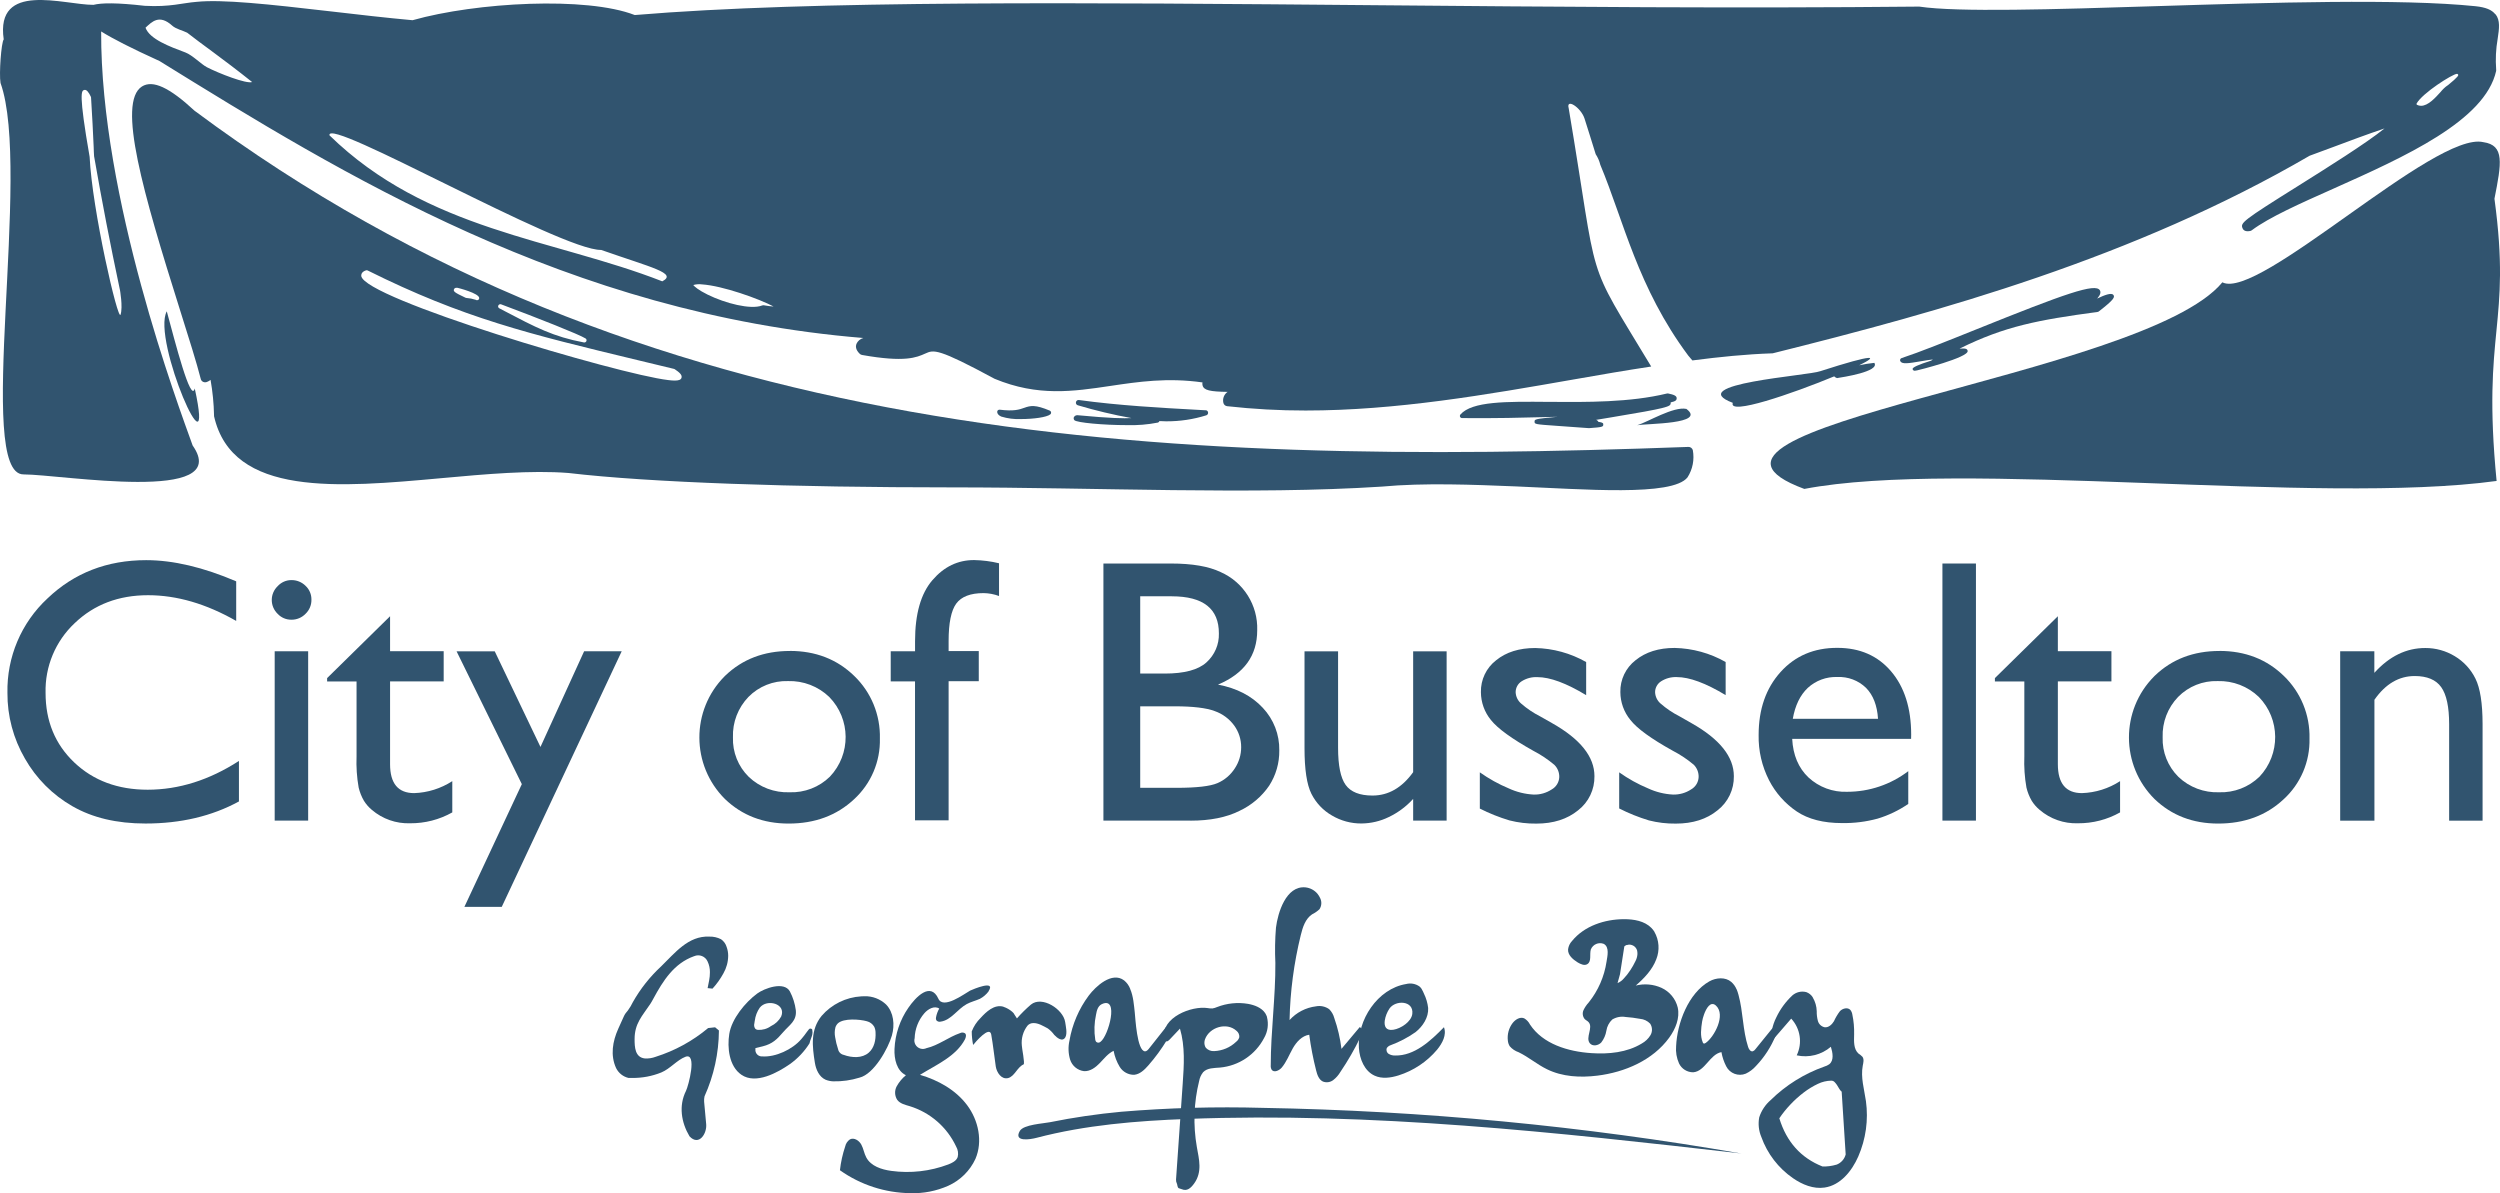
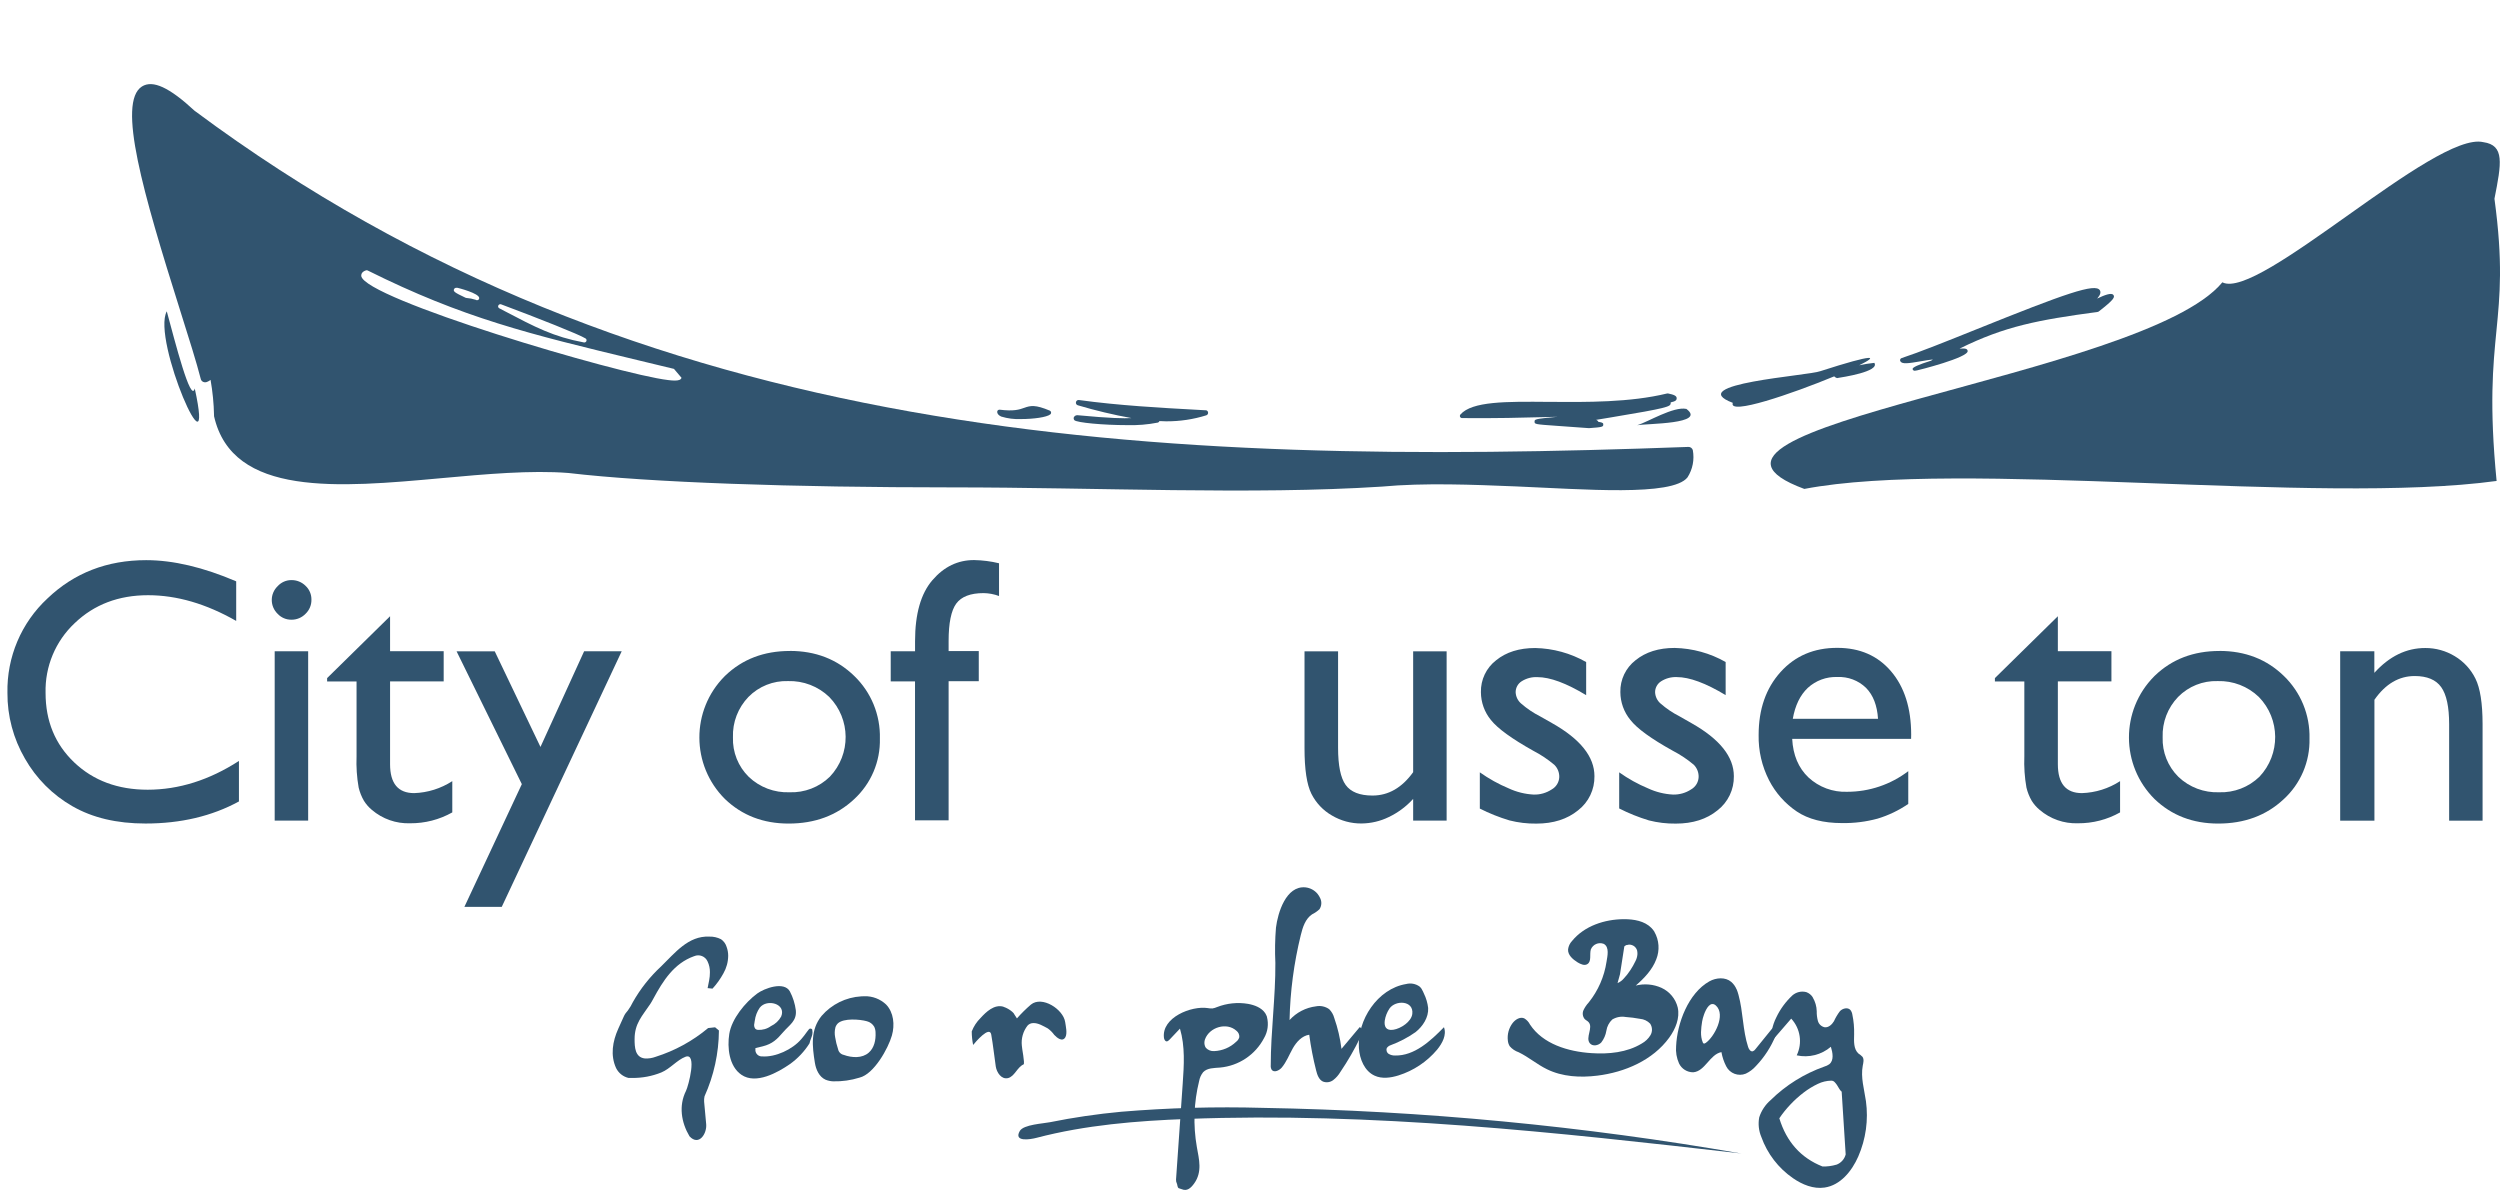
<svg xmlns="http://www.w3.org/2000/svg" id="Layer_2" data-name="Layer 2" viewBox="0 0 61.835 29.514">
  <defs>
    <style>
      .cls-1 {
        fill: #31546f;
      }
    </style>
  </defs>
  <g id="Layer_2-2" data-name="Layer 2">
    <g>
      <path class="cls-1" d="M5.91,18.821v1.002c-.668.364-1.438.546-2.312.546-.71,0-1.312-.143-1.807-.428-.49-.28-.896-.688-1.175-1.179-.286-.493-.436-1.054-.432-1.625-.018-.884.342-1.734.99-2.335.66-.631,1.474-.947,2.442-.947.668,0,1.41.175,2.226.524v.979c-.742-.424-1.469-.636-2.18-.636-.728,0-1.333.23-1.814.69-.476.447-.738,1.075-.721,1.727,0,.698.237,1.271.71,1.72.473.449,1.079.674,1.816.674.771-.001,1.523-.238,2.257-.712Z" />
      <path class="cls-1" d="M7.203,14.348c.132-.003.26.048.354.141.096.089.149.215.146.346.002.131-.051.257-.146.347-.092.095-.218.148-.351.146-.129.001-.252-.052-.339-.146-.093-.09-.146-.214-.145-.344 0-.128.053-.25.145-.339.086-.095.208-.15.336-.151ZM6.794,16.109h.828v4.187h-.828v-4.187Z" />
      <path class="cls-1" d="M8.092,16.771l1.556-1.529v.865h1.326v.746h-1.326v2.049c0,.477.199.715.596.715.335-.011.661-.114.943-.296v.773c-.318.179-.678.272-1.043.269-.346.012-.684-.107-.947-.332-.077-.064-.143-.14-.196-.225-.059-.102-.103-.213-.13-.327-.045-.255-.062-.513-.052-.772v-1.852h-.728v-.084Z" />
      <path class="cls-1" d="M14.448,16.109h.929l-2.967,6.322h-.924l1.421-3.036-1.614-3.285h.944l1.131,2.365,1.079-2.365Z" />
      <path class="cls-1" d="M19.537,16.1c.636,0,1.166.206,1.59.617.421.404.651.967.636,1.55.014.571-.22,1.119-.641,1.504-.428.399-.966.599-1.616.599-.628,0-1.153-.202-1.575-.607-.84-.836-.844-2.195-.009-3.035.005-.005.01-.01.015-.015.424-.408.957-.612,1.6-.612ZM19.491,16.846c-.367-.012-.722.13-.979.392-.257.267-.396.626-.383.997-.013.368.129.724.392.981.27.257.633.394,1.006.38.372.014.733-.125.999-.385.526-.555.519-1.426-.016-1.973-.273-.262-.64-.403-1.018-.392Z" />
      <path class="cls-1" d="M22.633,16.109v-.25c0-.674.143-1.177.43-1.51.287-.333.631-.498,1.033-.496.207.004.413.03.614.079v.81c-.122-.046-.252-.07-.382-.072-.324,0-.55.087-.676.259s-.189.481-.189.924v.25h.746v.746h-.746v3.441h-.831v-3.436h-.601v-.746h.601Z" />
-       <path class="cls-1" d="M29.445,20.297h-2.153v-6.359h1.669c.525,0,.934.07,1.229.211.568.25.927.821.906,1.441,0,.625-.323,1.072-.97,1.343.464.088.834.279,1.108.574.269.285.416.664.408,1.056.004.308-.083.611-.25.87-.185.27-.439.485-.735.623-.322.162-.726.242-1.211.242ZM28.985,14.748h-.783v1.912h.606c.486,0,.83-.092,1.033-.277.202-.182.315-.443.307-.715.002-.612-.386-.918-1.163-.919h0ZM29.053,17.47h-.851v2.016h.897c.498,0,.835-.039,1.013-.116.175-.075.324-.201.428-.362.104-.156.16-.34.159-.528.001-.191-.059-.378-.171-.533-.121-.166-.29-.292-.484-.359-.206-.078-.535-.118-.99-.118h0Z" />
      <path class="cls-1" d="M34.953,20.297v-.537c-.17.188-.375.34-.603.449-.21.103-.441.157-.676.159-.257.002-.51-.067-.731-.198-.218-.125-.394-.312-.507-.537-.113-.226-.17-.601-.17-1.126v-2.397h.83v2.385c0,.44.063.747.188.92.126.174.347.262.663.262.394,0,.729-.193,1.006-.578v-2.989h.828v4.187h-.828Z" />
      <path class="cls-1" d="M36.602,19.996v-.893c.223.158.463.292.715.397.194.09.403.142.617.153.158.005.314-.04.446-.127.111-.062.182-.178.187-.305.003-.113-.04-.223-.121-.303-.16-.135-.335-.252-.521-.348-.533-.298-.882-.552-1.048-.761-.16-.194-.247-.438-.248-.689-.007-.307.132-.6.375-.788.25-.203.573-.304.967-.304.442.009.876.128,1.261.347v.819c-.491-.297-.893-.446-1.206-.446-.137-.007-.273.029-.39.103-.093.059-.149.162-.148.272.005.107.053.207.134.277.143.125.301.232.471.318l.296.168c.699.394,1.048.831,1.048,1.311.006.33-.143.643-.404.845-.269.219-.613.329-1.033.329-.224.003-.448-.024-.665-.079-.253-.076-.499-.174-.734-.293Z" />
      <path class="cls-1" d="M40.049,19.996v-.893c.223.159.463.292.715.397.194.09.403.142.617.153.158.004.314-.04.446-.127.111-.063.182-.178.187-.305.004-.113-.039-.223-.118-.304-.16-.135-.335-.252-.521-.348-.534-.296-.884-.55-1.049-.762-.16-.194-.247-.438-.248-.689-.007-.307.133-.6.376-.788.251-.203.573-.304.967-.304.443.01.876.129,1.261.348v.819c-.492-.297-.895-.446-1.207-.446-.137-.006-.273.03-.389.104-.093.059-.15.162-.149.272.005.107.053.207.134.277.143.125.301.232.471.318l.296.169c.698.394,1.047.831,1.047,1.311.006.329-.143.642-.403.844-.268.219-.612.329-1.033.329-.224.003-.448-.024-.665-.079-.253-.077-.499-.175-.734-.295Z" />
      <path class="cls-1" d="M47.269,18.275h-2.941c.021.401.155.719.402.954.26.241.605.369.959.355.546 0,1.076-.179,1.51-.51v.81c-.233.16-.488.282-.758.364-.287.078-.583.115-.881.11-.461,0-.834-.096-1.119-.287-.29-.196-.525-.461-.685-.772-.177-.347-.266-.732-.258-1.122,0-.636.181-1.154.542-1.555.361-.401.83-.6,1.406-.598.556,0,.999.194,1.329.582s.495.909.496,1.562l-.002.107ZM44.343,17.779h2.108c-.021-.331-.12-.586-.296-.765-.189-.184-.446-.281-.71-.269-.269-.01-.532.086-.731.269-.189.179-.313.434-.371.765h0Z" />
-       <path class="cls-1" d="M48.044,13.938h.829v6.359h-.829v-6.359Z" />
      <path class="cls-1" d="M49.343,16.771l1.556-1.529v.865h1.325v.746h-1.325v2.049c0,.477.199.715.596.715.335-.011.661-.113.943-.296v.773c-.318.179-.678.272-1.043.269-.346.012-.684-.107-.947-.332-.077-.064-.143-.14-.196-.225-.059-.102-.103-.213-.13-.327-.045-.255-.062-.513-.052-.772v-1.852h-.728v-.084Z" />
      <path class="cls-1" d="M54.897,16.1c.636,0,1.166.206,1.59.617.42.404.651.967.636,1.55.014.571-.22,1.12-.642,1.504-.428.399-.966.599-1.616.599-.628,0-1.153-.202-1.575-.607-.84-.836-.844-2.195-.008-3.035.005-.005.01-.01.015-.015.423-.408.957-.612,1.6-.612ZM54.852,16.846c-.367-.012-.722.13-.979.392-.257.267-.395.626-.382.997-.013.367.129.723.391.981.27.257.633.394,1.006.38.371.013.731-.126.998-.385.524-.556.517-1.426-.016-1.973-.273-.262-.639-.403-1.017-.392h-.001Z" />
      <path class="cls-1" d="M58.727,16.109v.533c.371-.41.791-.615,1.261-.614.257-.001.509.069.728.202.221.132.399.325.512.556.117.235.175.608.176,1.118v2.394h-.827v-2.385c0-.428-.065-.733-.196-.917-.13-.183-.349-.275-.655-.275-.392,0-.724.196-.997.587v2.99h-.847v-4.189h.847Z" />
      <path class="cls-1" d="M61.698,4.915c.173-.878.256-1.323-.276-1.399-1.192-.281-5.56,3.93-6.454,3.467-1.94,2.354-14.475,3.582-10.34,5.11,3.876-.741,12.689.409,17.123-.197-.367-3.767.375-3.823-.053-6.98Z" />
      <path class="cls-1" d="M4.817,9.608c-.095.384-.487-1.152-.692-1.908-.382.701,1.221,4.327.692,1.908" />
      <path class="cls-1" d="M29.822,10.148l-.286-.016c-.788-.043-1.867-.102-2.851-.238-.034-.004-.065.018-.072.051-.009.034.011.07.045.079.437.13.88.236,1.328.317-.188.01-.515.006-1.331-.071h-.017c-.035.002-.065.023-.079.054-.007.024-.001.05.015.069.058.061.715.122,1.297.122.258.008.516-.013.769-.063.018-.006.032-.019.038-.037.055,0,.11.006.164.006.338.002.674-.048.996-.149.034-.012.052-.049.04-.083-.008-.024-.03-.041-.056-.043v.001Z" />
      <path class="cls-1" d="M52.269,7.293c-.044-.059-.219.005-.397.092.086-.101.092-.159.067-.203-.107-.188-.856.079-3.048.961-.731.294-1.42.571-1.859.715-.016.006-.028.018-.033.033-.006.016-.004.033.006.047.045.071.18.055.527-.006.089-.015.201-.034.276-.041l-.042.029q-.477.149-.46.21c.006.025.029.042.055.04.019-.001.037-.004.056-.009.014,0,1.282-.318,1.251-.482-.009-.045-.034-.069-.201-.056,1.122-.556,1.943-.708,3.418-.908.009-.002.018-.005.025-.011.394-.303.401-.359.361-.411Z" />
      <path class="cls-1" d="M25.967,10.157c-.362-.152-.477-.126-.636-.069-.112.04-.252.09-.606.045-.016-.001-.031.004-.043.014-.012.01-.018.026-.017.041,0,.033.019.079.098.115.16.049.326.07.493.062.304,0,.636-.044.724-.117.014-.012.021-.031.018-.049-.002-.018-.014-.034-.031-.042Z" />
      <path class="cls-1" d="M41.711,10.114c-.318-.067-.954.324-1.216.404.238-.045,1.723-.025,1.216-.404" />
      <path class="cls-1" d="M46.359,8.975c-.126.013-.25.033-.374.06.477-.233.42-.299-.959.145-.3.115-3.408.313-2.167.784-.116.318,1.463-.223,2.508-.655.019.02.043.035.07.043.131-.021,1.069-.161.922-.378Z" />
      <path class="cls-1" d="M41.471,9.856c.005-.067-.072-.095-.212-.124-.008-.002-.016-.002-.024,0-.921.224-1.987.215-2.925.208-1.061-.01-1.899-.016-2.188.312-.013.016-.017.038-.009.057.009.019.028.032.049.032.912.007,1.481-.01,1.897-.021.176-.006.325-.01.463-.011-.567.053-.566.061-.566.121s0,.065.556.103c.205.014.468.032.79.057.33-.024.356-.031.353-.093,0-.022,0-.048-.122-.064-.01-.024-.031-.042-.057-.048l.375-.062c1.396-.231,1.464-.266,1.471-.345.002-.008.002-.017,0-.025.13-.028.147-.059.149-.098Z" />
-       <path class="cls-1" d="M41.87,11.133c-.014-.047-.058-.08-.107-.079-13.166.486-25.839-.043-36.951-8.315-.622-.577-1.033-.768-1.301-.6-.62.393.029,2.636.941,5.528.221.699.411,1.303.515,1.711.009.031.031.056.06.068.03.013.064.013.094,0,.032-.012.061-.029.087-.05.051.289.08.581.086.874-.001.008-.001.015,0,.023.452,2.005,3.087,1.765,5.634,1.533,1.086-.099,2.208-.2,3.133-.127,2.019.238,5.581.356,9.474.356,3.602,0,7.434.188,10.639-.019,1.056-.098,2.261-.048,3.324-.005,1.674.069,3.866.254,4.241-.224.128-.2.174-.44.131-.673ZM12.326,7.556c.012-.026.042-.039.068-.029.919.344,1.932.745,2.089.844.022.014.031.041.021.065-.008.021-.028.034-.05.034h-.01c-.748-.138-1.206-.378-1.965-.777l-.13-.068c-.025-.013-.036-.044-.024-.07ZM11.228,7.159c.007-.023.028-.05.089-.04.005,0,.538.134.536.254 0.0.02-.011.038-.029.047-.008.004-.016.006-.025.006-.011 0-.021-.003-.03-.01-.077-.025-.157-.041-.238-.047-.006-0-.012-.002-.017-.005-.279-.132-.3-.154-.287-.207l.002.001ZM16.857,9.345c-.017.047-.065.068-.168.068-.053-.001-.106-.005-.159-.012-1.226-.141-7.536-2.016-7.595-2.577,0-.035.006-.099.114-.136.013-.005.028-.005.041,0,2.369,1.181,3.995,1.572,6.688,2.221l.892.215c.006.001.011.003.016.006.118.079.193.144.17.214Z" />
-       <path class="cls-1" d="M61.72.354c-.087-.112-.238-.173-.487-.2-1.849-.191-5.081-.09-7.931-.001-2.507.079-4.875.153-5.832.01-4.474.046-9.021.006-13.42-.034C26.873.065,20.098.004,15.7.372c-1.192-.464-3.918-.318-5.496.128-.649-.059-1.335-.138-2.011-.217C6.626.101,5.5-.019,4.86.046h0c-.349.027-.651.132-1.278.098-.69-.079-1.066-.075-1.272-.024C1.574.12-.117-.472.092.974c-.061.079-.118.851-.079,1.078.777,2.172-.636,9.682.568,9.682.932,0,5.198.734,4.184-.715-.36-1.003-2.281-6.138-2.263-10.241.281.176.734.409,1.444.732,4.518,2.795,10.108,6.253,17.408,6.85-.077.021-.14.075-.172.148-.02.056-.022.143.084.244.015.015.035.024.056.028,1.065.19,1.351.06,1.563-.035s.305-.138,1.715.624c1.072.444,1.942.314,2.862.177.695-.103,1.411-.211,2.281-.087-.006.022-.006.046,0,.068.028.13.191.159.62.166-.086.059-.128.165-.105.267.009.047.047.082.094.087.645.072,1.293.108,1.942.107,2.242,0,4.47-.39,6.639-.77.649-.114,1.284-.224,1.908-.318-1.68-2.787-1.273-1.833-2.041-6.389-.07-.256.3-.021.391.253.012.038.27.853.277.884.053.08.091.168.114.262.579,1.385.921,3.035,2.175,4.719l.102.12c.675-.088,1.331-.153,1.961-.175.007.001.015.001.022,0,4.146-1.033,8.935-2.357,13.284-4.888.183-.066.38-.14.587-.217.397-.149.834-.312,1.266-.458-.463.374-1.431.978-2.123,1.413-1.395.872-1.443.923-1.39,1.053.026.066.091.09.19.07.016-.003.03-.01.043-.02.425-.318,1.192-.66,2.012-1.025,1.76-.787,3.756-1.679,4.029-2.915.002-.011.002-.022,0-.033-.019-.254-.007-.509.037-.76.038-.254.067-.455-.052-.607ZM2.965,7.16s.079.433.017.622-.705-2.603-.765-3.902c-.28-1.606-.199-1.633-.137-1.654s.119.064.166.164l.006.02c.03.458.048.867.065,1.228,0,.079.007.152.01.226.202,1.158.393,2.142.637,3.297ZM5.112,1.659c-.126-.064-.354-.296-.523-.36-.397-.148-.889-.332-.99-.614h0c.159-.146.339-.34.659-.052.093.085.263.121.372.176.334.265.874.636,1.606,1.22-.141.052-.825-.215-1.126-.37h.002ZM16.38,6.958c-2.694-1.054-5.811-1.249-8.231-3.611-.087-.486,5.721,2.853,6.721,2.835,1.253.44,1.893.575,1.51.777ZM18.901,7.551c-.018-.003-.037-.001-.054.006-.281.106-.904-.053-1.343-.269-.232-.114-.328-.201-.357-.238.07-.02.143-.026.215-.016.513.034,1.413.356,1.772.547-.058-.003-.131-.011-.234-.029ZM60.543,2.112h-.005c-.066.046-.124.102-.174.165-.134.147-.308.34-.482.34-.035-0-.069-.008-.1-.024-.005-.003-.009-.007-.011-.013-.002-.005-.002-.011,0-.017.138-.256.893-.737,1.002-.737h0c.012.001.023.009.027.021.008.015.015.043-.257.264Z" />
+       <path class="cls-1" d="M41.87,11.133c-.014-.047-.058-.08-.107-.079-13.166.486-25.839-.043-36.951-8.315-.622-.577-1.033-.768-1.301-.6-.62.393.029,2.636.941,5.528.221.699.411,1.303.515,1.711.009.031.031.056.06.068.03.013.064.013.094,0,.032-.012.061-.029.087-.05.051.289.08.581.086.874-.001.008-.001.015,0,.023.452,2.005,3.087,1.765,5.634,1.533,1.086-.099,2.208-.2,3.133-.127,2.019.238,5.581.356,9.474.356,3.602,0,7.434.188,10.639-.019,1.056-.098,2.261-.048,3.324-.005,1.674.069,3.866.254,4.241-.224.128-.2.174-.44.131-.673ZM12.326,7.556c.012-.026.042-.039.068-.029.919.344,1.932.745,2.089.844.022.014.031.041.021.065-.008.021-.028.034-.05.034h-.01c-.748-.138-1.206-.378-1.965-.777l-.13-.068c-.025-.013-.036-.044-.024-.07ZM11.228,7.159c.007-.023.028-.05.089-.04.005,0,.538.134.536.254 0.0.02-.011.038-.029.047-.008.004-.016.006-.025.006-.011 0-.021-.003-.03-.01-.077-.025-.157-.041-.238-.047-.006-0-.012-.002-.017-.005-.279-.132-.3-.154-.287-.207l.002.001ZM16.857,9.345c-.017.047-.065.068-.168.068-.053-.001-.106-.005-.159-.012-1.226-.141-7.536-2.016-7.595-2.577,0-.035.006-.099.114-.136.013-.005.028-.005.041,0,2.369,1.181,3.995,1.572,6.688,2.221l.892.215Z" />
      <path class="cls-1" d="M17.834,23.231c.067.046.116.114.139.192.025.069.038.142.038.216-.001.153-.042.303-.118.436-.075.137-.165.264-.27.378l-.121-.013c.013-.059.025-.123.038-.191.013-.067.019-.135.019-.203.001-.091-.018-.181-.057-.264-.056-.129-.206-.188-.335-.131-0.0 0-0.0 0-.001 0-.495.176-.766.607-1.007,1.052-.022.043-.047.085-.073.126-.2.301-.39.482-.39.874,0,.197.01.452.256.477.09.005.18-.009.265-.041.475-.15.916-.391,1.298-.711l.172-.019.095.079c-.004.562-.125,1.116-.356,1.628-.005.022-.008.044-.01.067-.001.022-.001.045,0,.067l.051.556c.021.233-.18.55-.413.299-.204-.343-.27-.756-.087-1.122.06-.12.284-.959-.014-.844-.207.079-.376.295-.593.386-.23.094-.477.14-.725.137h-.089c-.134-.031-.247-.121-.308-.245-.145-.318-.085-.66.052-.967l.125-.277c.013-.033.03-.065.048-.095.021-.031.047-.058.069-.087.047-.065.088-.134.123-.207.185-.328.421-.625.697-.881.343-.333.672-.761,1.192-.737.1-.003.199.019.288.064Z" />
      <path class="cls-1" d="M19.537,24.522c.076.145.126.303.147.465.027.266-.159.363-.312.541s-.265.291-.507.352c-.066.016-.126.031-.18.043v.025c-.012.087.048.167.135.18.01.001.019.002.029.001.334.025.754-.175.966-.423.052-.059.1-.121.145-.186.037-.053.062-.079.075-.079.033,0,.052.01.056.031.004.02.006.041.006.062-0.0.035-.007.069-.019.102-.012.035-.025.069-.037.103l-.019.068c-.126.2-.29.374-.482.511-.305.211-.843.512-1.202.265-.307-.21-.353-.673-.3-1.009.059-.373.393-.78.691-1.0.17-.126.665-.313.808-.052ZM18.668,25.248c-.004.021-.007.044-.01.066-.013.046-.004.096.026.134.017.014.038.023.06.025.116.007.23-.025.324-.093.108-.05.197-.134.254-.238.132-.318-.355-.445-.53-.218-.067.096-.109.207-.123.324Z" />
      <path class="cls-1" d="M21.381,24.641c.198-.006.391.068.535.204.19.196.219.506.144.768-.091.318-.442.954-.8,1.041-.211.066-.431.097-.652.092-.064-.002-.128-.016-.188-.04-.159-.071-.238-.25-.265-.421-.066-.409-.112-.812.165-1.156.248-.288.603-.463.982-.485.025-.003.052-.003.078-.003ZM20.662,25.417c-.019.077-.021.157-.006.234.016.102.04.203.073.3.014.071.07.127.141.141.204.074.455.087.618-.056.136-.118.177-.313.168-.493-0-.05-.011-.1-.032-.146-.04-.069-.106-.119-.184-.138-.176-.049-.573-.079-.715.052-.029.028-.051.064-.063.103v.001Z" />
-       <path class="cls-1" d="M24.454,24.518c-.058.078-.132.141-.217.187-.107.048-.223.074-.326.13-.231.126-.384.397-.644.434-.041.011-.084-.003-.11-.037-.009-.022-.011-.047-.005-.071.014-.076.041-.148.079-.215-.118-.079-.278.01-.37.118-.147.171-.231.388-.238.614-.031.112.034.228.146.259.049.014.101.009.146-.012.296-.068.543-.273.831-.372.038-.02.085-.019.122.004.041.035.022.101,0,.149-.223.423-.703.626-1.113.879.451.132.883.373,1.165.749s.392.897.207,1.329c-.136.295-.375.531-.671.665-.295.131-.616.194-.939.184-.625-.008-1.232-.205-1.742-.567.022-.2.066-.398.13-.589.015-.071.058-.134.118-.175.102-.052.226.029.281.13s.069.219.123.318c.114.215.378.299.618.332.475.065.96.01,1.409-.159.095-.037.2-.087.234-.184.021-.088.007-.181-.039-.26-.225-.48-.642-.842-1.148-.998-.112-.033-.238-.062-.308-.155-.066-.102-.071-.231-.013-.338.058-.104.135-.196.227-.273-.226-.107-.293-.397-.282-.649.016-.365.135-.719.343-1.019.177-.258.547-.656.743-.222.121.267.636-.119.784-.202.072-.033.645-.277.457.014Z" />
      <path class="cls-1" d="M24.819,24.902c.079.026.153.068.216.122.027.021.048.048.062.079l.056.086c.107-.122.223-.236.346-.342.274-.224.801.115.847.434.015.1.056.277.006.371-.072.133-.214.013-.277-.056-.044-.061-.098-.115-.159-.159-.107-.056-.238-.139-.364-.132-.052.001-.102.023-.137.062-.11.141-.16.319-.141.496,0,.061.079.44.044.463-.159.068-.223.302-.388.34s-.279-.144-.301-.289c-.039-.263-.065-.525-.112-.788-.041-.23-.397.195-.448.257-.022-.11-.034-.222-.034-.335.048-.125.122-.237.217-.331.139-.152.339-.346.568-.28Z" />
-       <path class="cls-1" d="M27.954,24.461c.079.18.094.411.113.579.016.136.054.954.254.964.038,0,.068-.032.093-.062l.424-.536c.061.02.1.079.094.142-.008.061-.031.12-.066.171-.136.225-.292.438-.466.636-.094.107-.206.215-.347.229-.145.003-.281-.072-.358-.196-.074-.122-.125-.257-.151-.397-.138.065-.234.191-.339.3s-.238.211-.392.203c-.161-.019-.296-.131-.345-.286-.046-.153-.051-.314-.016-.47.069-.403.233-.785.477-1.113.172-.23.576-.602.874-.376.069.056.121.129.152.211ZM27.109,25.097c-.044.203-.051.412-.019.618.003.019.01.037.021.052.031.03.08.03.11,0,.196-.142.467-1.134.032-.931-.099.047-.126.16-.143.258l-.002.002Z" />
      <path class="cls-1" d="M31.337,25.155c.045.176.02.362-.071.519-.215.413-.625.688-1.088.731-.149.012-.318.007-.42.115-.05.063-.084.137-.098.216-.133.535-.152,1.092-.057,1.635.053.302.141.614-.068.903-.084.116-.176.196-.308.139-.005,0-.071-.022-.075-.025-.035-.027-.029-.089-.043-.113-.016-.031-.023-.066-.021-.101l.103-1.477.062-.893c.032-.455.062-.924-.068-1.362l-.257.272c-.022.023-.05.048-.079.044s-.056-.051-.06-.09c-.06-.504.682-.795,1.082-.734.039.008.078.011.118.009.039-.006.077-.018.113-.034.244-.095.509-.123.768-.079.159.029.332.093.424.23.019.03.033.062.045.095ZM29.797,25.851c.005.025.016.048.031.068.052.055.126.084.202.079.203-.008.397-.089.544-.23.038-.028.066-.068.079-.114.005-.062-.022-.121-.071-.159-.242-.22-.669-.087-.777.21-.017.046-.02.097-.009.145Z" />
      <path class="cls-1" d="M32.589,22.11c.026.032.047.067.064.104.044.088.037.193-.017.275-.055.052-.117.094-.184.127-.166.112-.231.318-.279.515-.169.688-.262,1.392-.277,2.099.17-.188.402-.308.653-.339.114-.023.232.003.327.07.061.061.104.136.126.219.087.247.146.503.178.763l.452-.539c.085.038.06.165.018.248-.145.299-.311.587-.497.862-.046.078-.106.146-.177.201-.073.056-.17.069-.255.036-.101-.048-.141-.168-.168-.276-.074-.29-.131-.585-.17-.882-.181.026-.318.18-.408.339s-.155.336-.275.477c-.064.072-.187.128-.245.052-.02-.034-.028-.073-.024-.112,0-.844.12-1.686.114-2.531-.014-.291-.009-.584.015-.874.045-.364.247-1.039.727-.996.118.012.226.07.302.161Z" />
      <path class="cls-1" d="M35.166,24.468c.021.036.04.073.055.111.054.111.089.23.103.353.012.232-.129.451-.311.596-.191.134-.398.243-.617.324-.038.012-.071.036-.094.069-.022.053-.003.114.045.145.048.029.103.043.159.041.477.01.874-.357,1.209-.7.071.191-.04.397-.17.556-.251.298-.582.519-.954.636-.192.06-.409.091-.592.006-.25-.114-.37-.409-.388-.684-.045-.688.461-1.466,1.167-1.582.115-.03.237-.008.334.062.022.019.04.041.055.066ZM34.25,25.247c-.017.137.028.251.212.223s.447-.197.47-.393c.039-.332-.413-.348-.564-.133-.061.091-.102.194-.118.303Z" />
      <path class="cls-1" d="M40.919,23.046c.119.208.136.459.047.682-.098.259-.297.467-.507.649.212-.053.436-.034.636.056.201.092.349.271.402.486.057.26-.054.531-.211.747-.404.556-1.094.855-1.778.939-.422.052-.865.029-1.246-.159-.245-.119-.455-.302-.7-.42-.085-.029-.161-.08-.22-.148-.027-.043-.043-.092-.047-.142-.018-.154.025-.31.119-.433.068-.087.183-.159.285-.116.062.036.112.09.144.154.318.481.939.669,1.516.707.43.029.882-.014,1.249-.238.088-.049.163-.12.215-.206.052-.089.049-.199-.008-.285-.066-.069-.155-.111-.25-.119-.118-.022-.238-.038-.358-.046-.114-.02-.231.003-.33.063-.078.074-.129.171-.145.277-.017.106-.06.205-.126.29-.074.079-.214.103-.282.021-.118-.14.091-.39-.033-.525-.028-.03-.068-.047-.096-.076-.05-.061-.061-.146-.029-.218.033-.07.077-.135.13-.192.233-.291.385-.639.44-1.007.021-.134.079-.364-.07-.442-.126-.048-.267.013-.318.138-.036.125.024.296-.087.364-.072.045-.166,0-.238-.042-.12-.075-.249-.184-.238-.325.01-.077.044-.149.098-.206.304-.372.805-.537,1.285-.539.243,0,.505.043.676.215.029.029.055.062.077.097ZM40.007,24.317c.061-.026.116-.067.159-.118.059-.063.112-.131.159-.203.046-.07.088-.143.124-.219.029-.053.046-.112.051-.172v-.038c0-.017-.002-.034-.006-.051-.011-.044-.037-.083-.073-.111-.038-.028-.084-.042-.13-.041-.011-0-.022.002-.032.006-.012.005-.025.007-.038.006l-.045.032-.107.688-.061.221Z" />
      <path class="cls-1" d="M42.954,24.469c.018.045.034.091.046.138.116.422.103.874.238,1.289.018.054.057.119.114.107.026-.009.049-.026.064-.049.134-.164.267-.327.397-.49.011-.017.026-.03.045-.038.038-.012.079.025.085.065.003.043-.005.086-.024.125-.114.277-.278.531-.485.748-.071.081-.157.146-.254.192-.184.075-.395-.005-.484-.182-.057-.11-.097-.229-.118-.351-.288.054-.405.477-.698.499-.15.001-.286-.084-.351-.219-.06-.134-.085-.282-.072-.428.025-.564.3-1.308.822-1.602.168-.094.397-.11.541.013.058.05.103.113.132.184ZM42.145,25.1c-.02.054-.035.111-.045.168-.026.172-.051.353.016.513.003.011.009.02.018.026.017.011.039,0,.056-.012.208-.144.506-.692.251-.924-.131-.118-.239.065-.297.23Z" />
      <path class="cls-1" d="M44.837,24.671c.061.103.095.22.098.34-.002.08.008.161.028.238.021.08.086.142.167.159.096.013.181-.066.231-.149.04-.089.09-.173.149-.25.068-.07.193-.1.258-.028.026.033.042.073.048.114.034.161.048.325.044.489-.004.169-.017.365.11.477.036.022.068.049.097.079.043.062.021.146.006.221-.054.289.037.582.079.874.064.466-.002.94-.19,1.371-.159.362-.443.711-.833.767-.275.041-.552-.073-.78-.231-.362-.249-.636-.606-.784-1.02-.065-.154-.083-.323-.052-.487.053-.164.15-.311.281-.424.377-.371.831-.654,1.329-.83.043-.012.084-.031.121-.057.122-.095.087-.285.041-.433-.233.199-.546.278-.845.212.146-.302.092-.662-.136-.908l-.5.578c.027-.031.011-.232.021-.284.022-.114.059-.225.112-.328.096-.202.229-.383.392-.537.095-.085.225-.117.348-.085.067.024.123.069.161.13ZM45.422,28.808c.113-.042.199-.137.229-.254l-.099-1.552c-.026-.022-.048-.049-.064-.079-.016-.031-.034-.06-.054-.089-.018-.026-.038-.051-.06-.073-.021-.021-.05-.032-.079-.032-.115.002-.227.029-.331.079-.125.059-.243.132-.353.216-.118.09-.229.19-.331.299-.099.105-.19.217-.27.337.178.583.534.98,1.068,1.192.116.003.231-.012.343-.045h.001Z" />
      <path class="cls-1" d="M43.041,28.528l.034.004c-3.913-.682-7.873-1.06-11.844-1.13-1.167-.033-2.334-.001-3.498.096-.592.055-1.181.141-1.764.259-.159.033-.653.056-.745.216-.159.277.249.213.413.17,1.215-.318,2.474-.42,3.726-.467,4.565-.174,9.131.33,13.676.851Z" />
    </g>
  </g>
</svg>